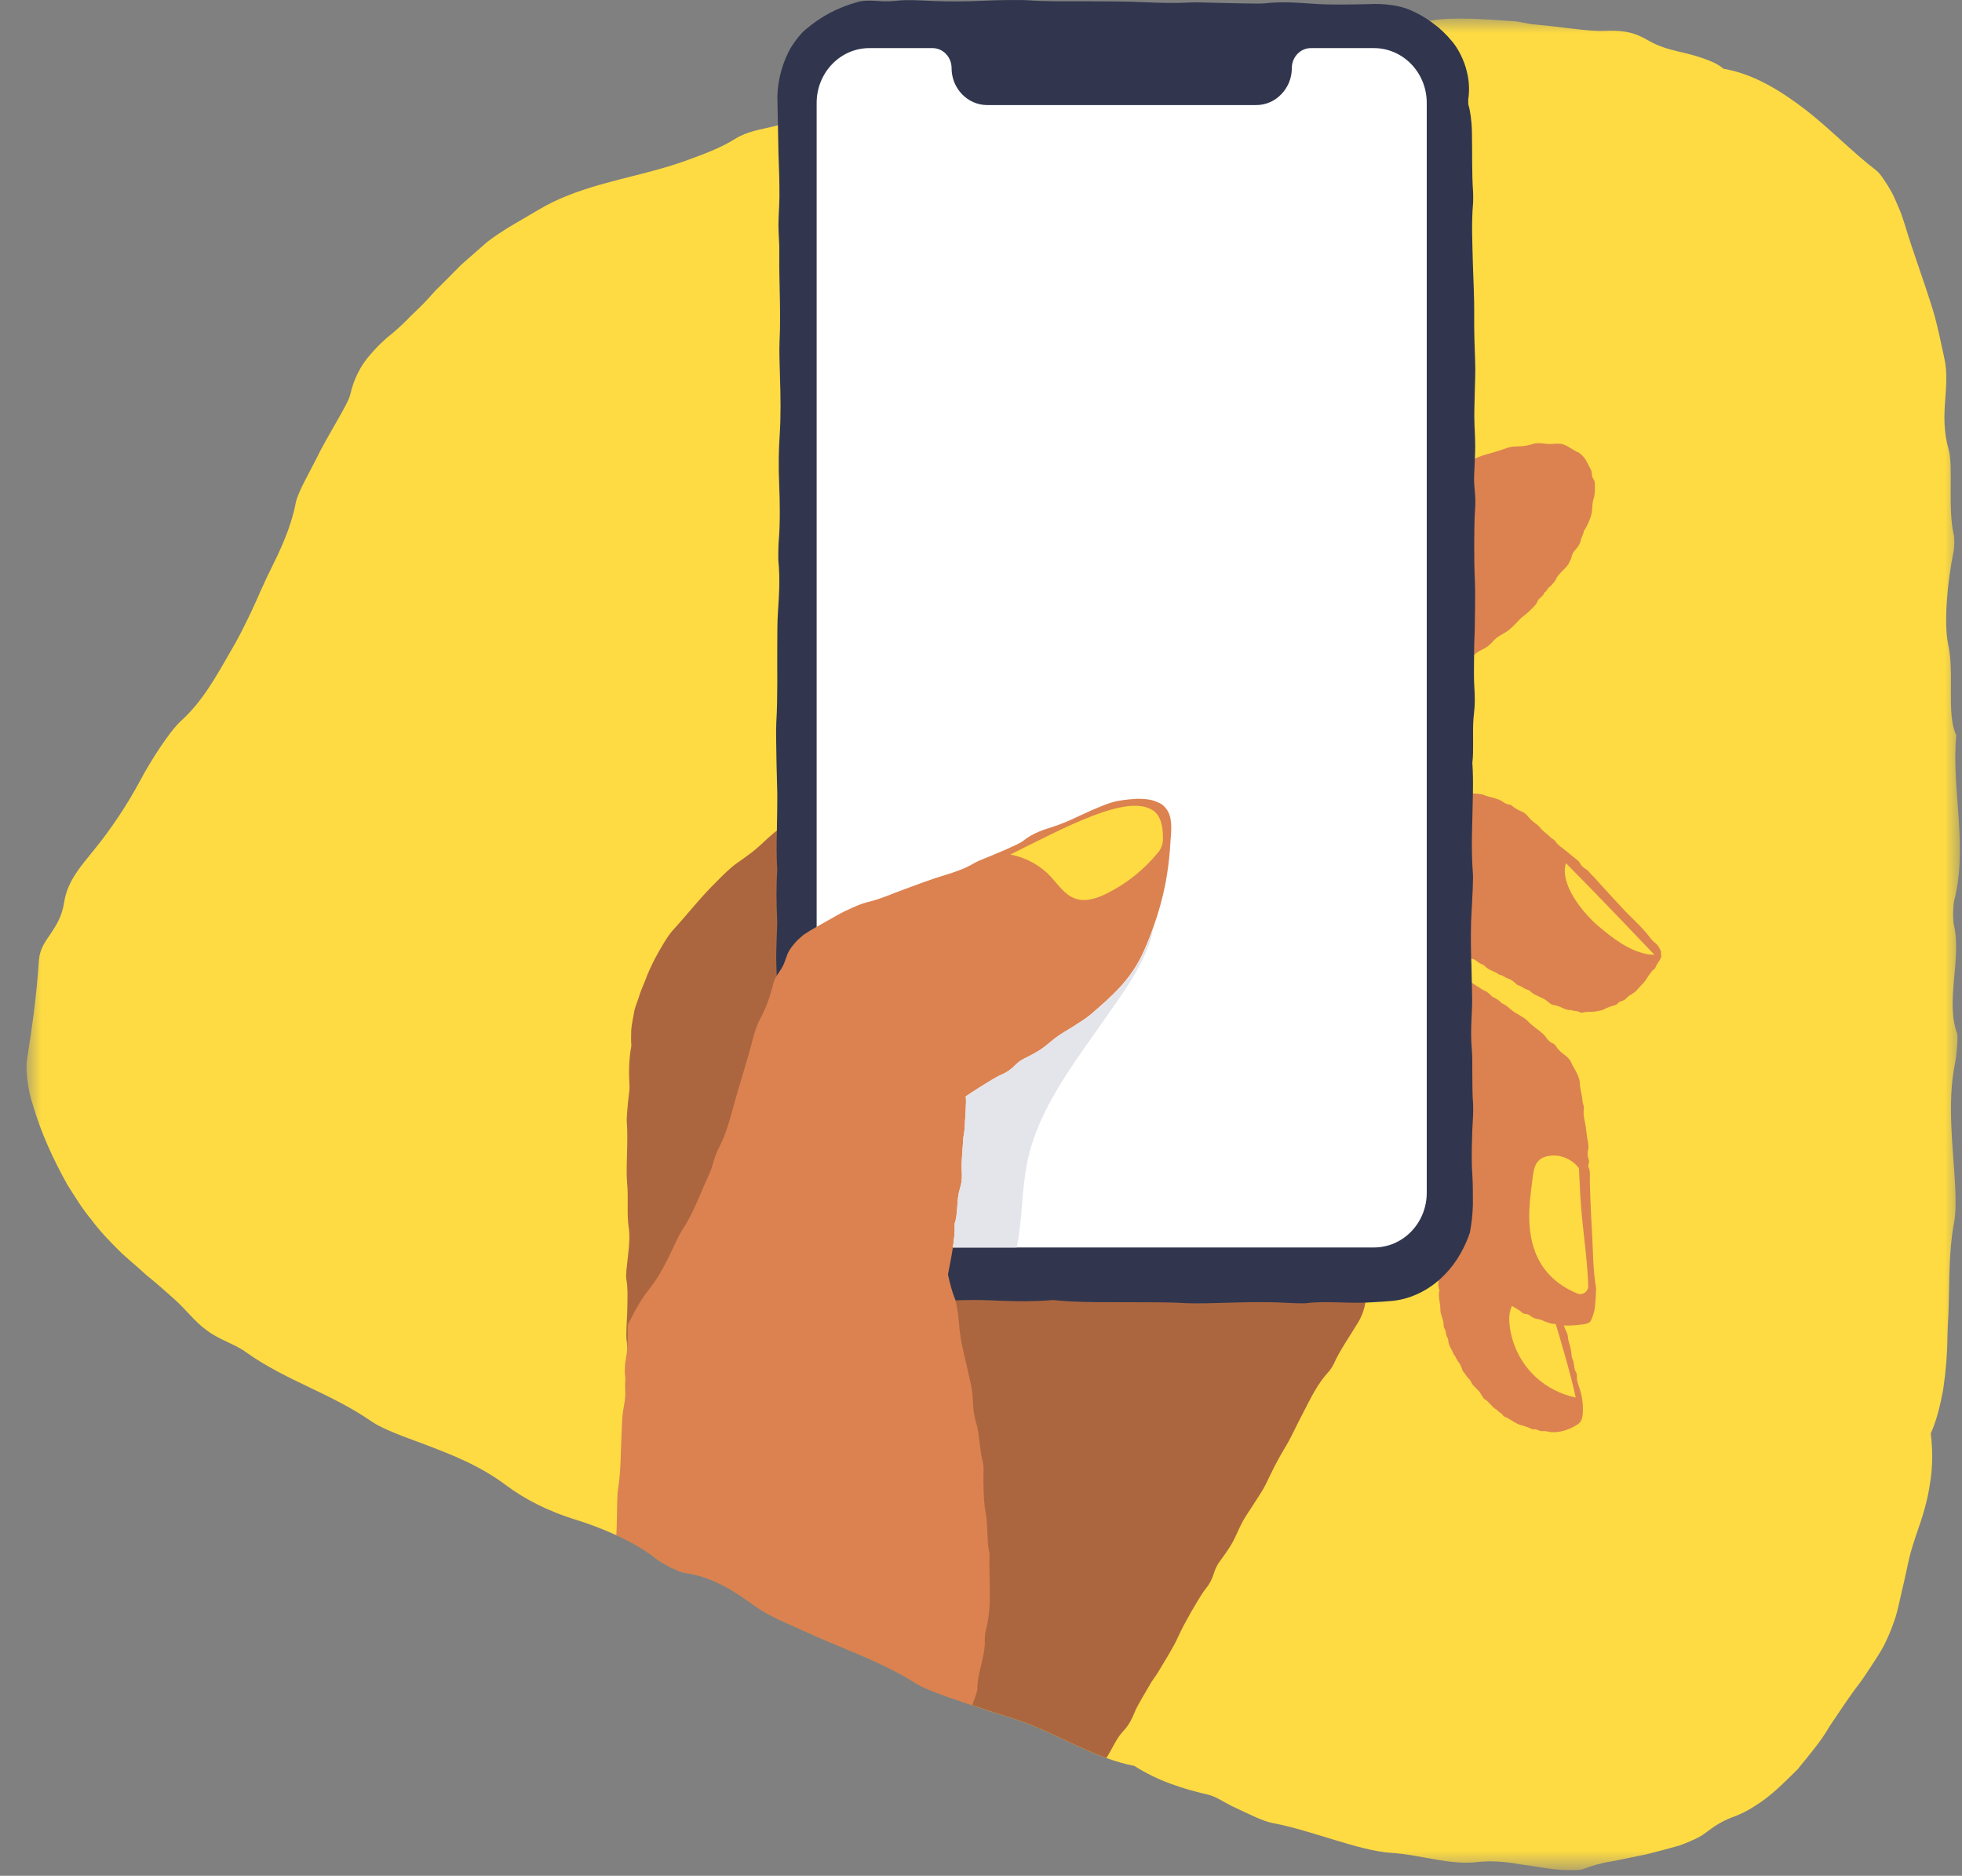
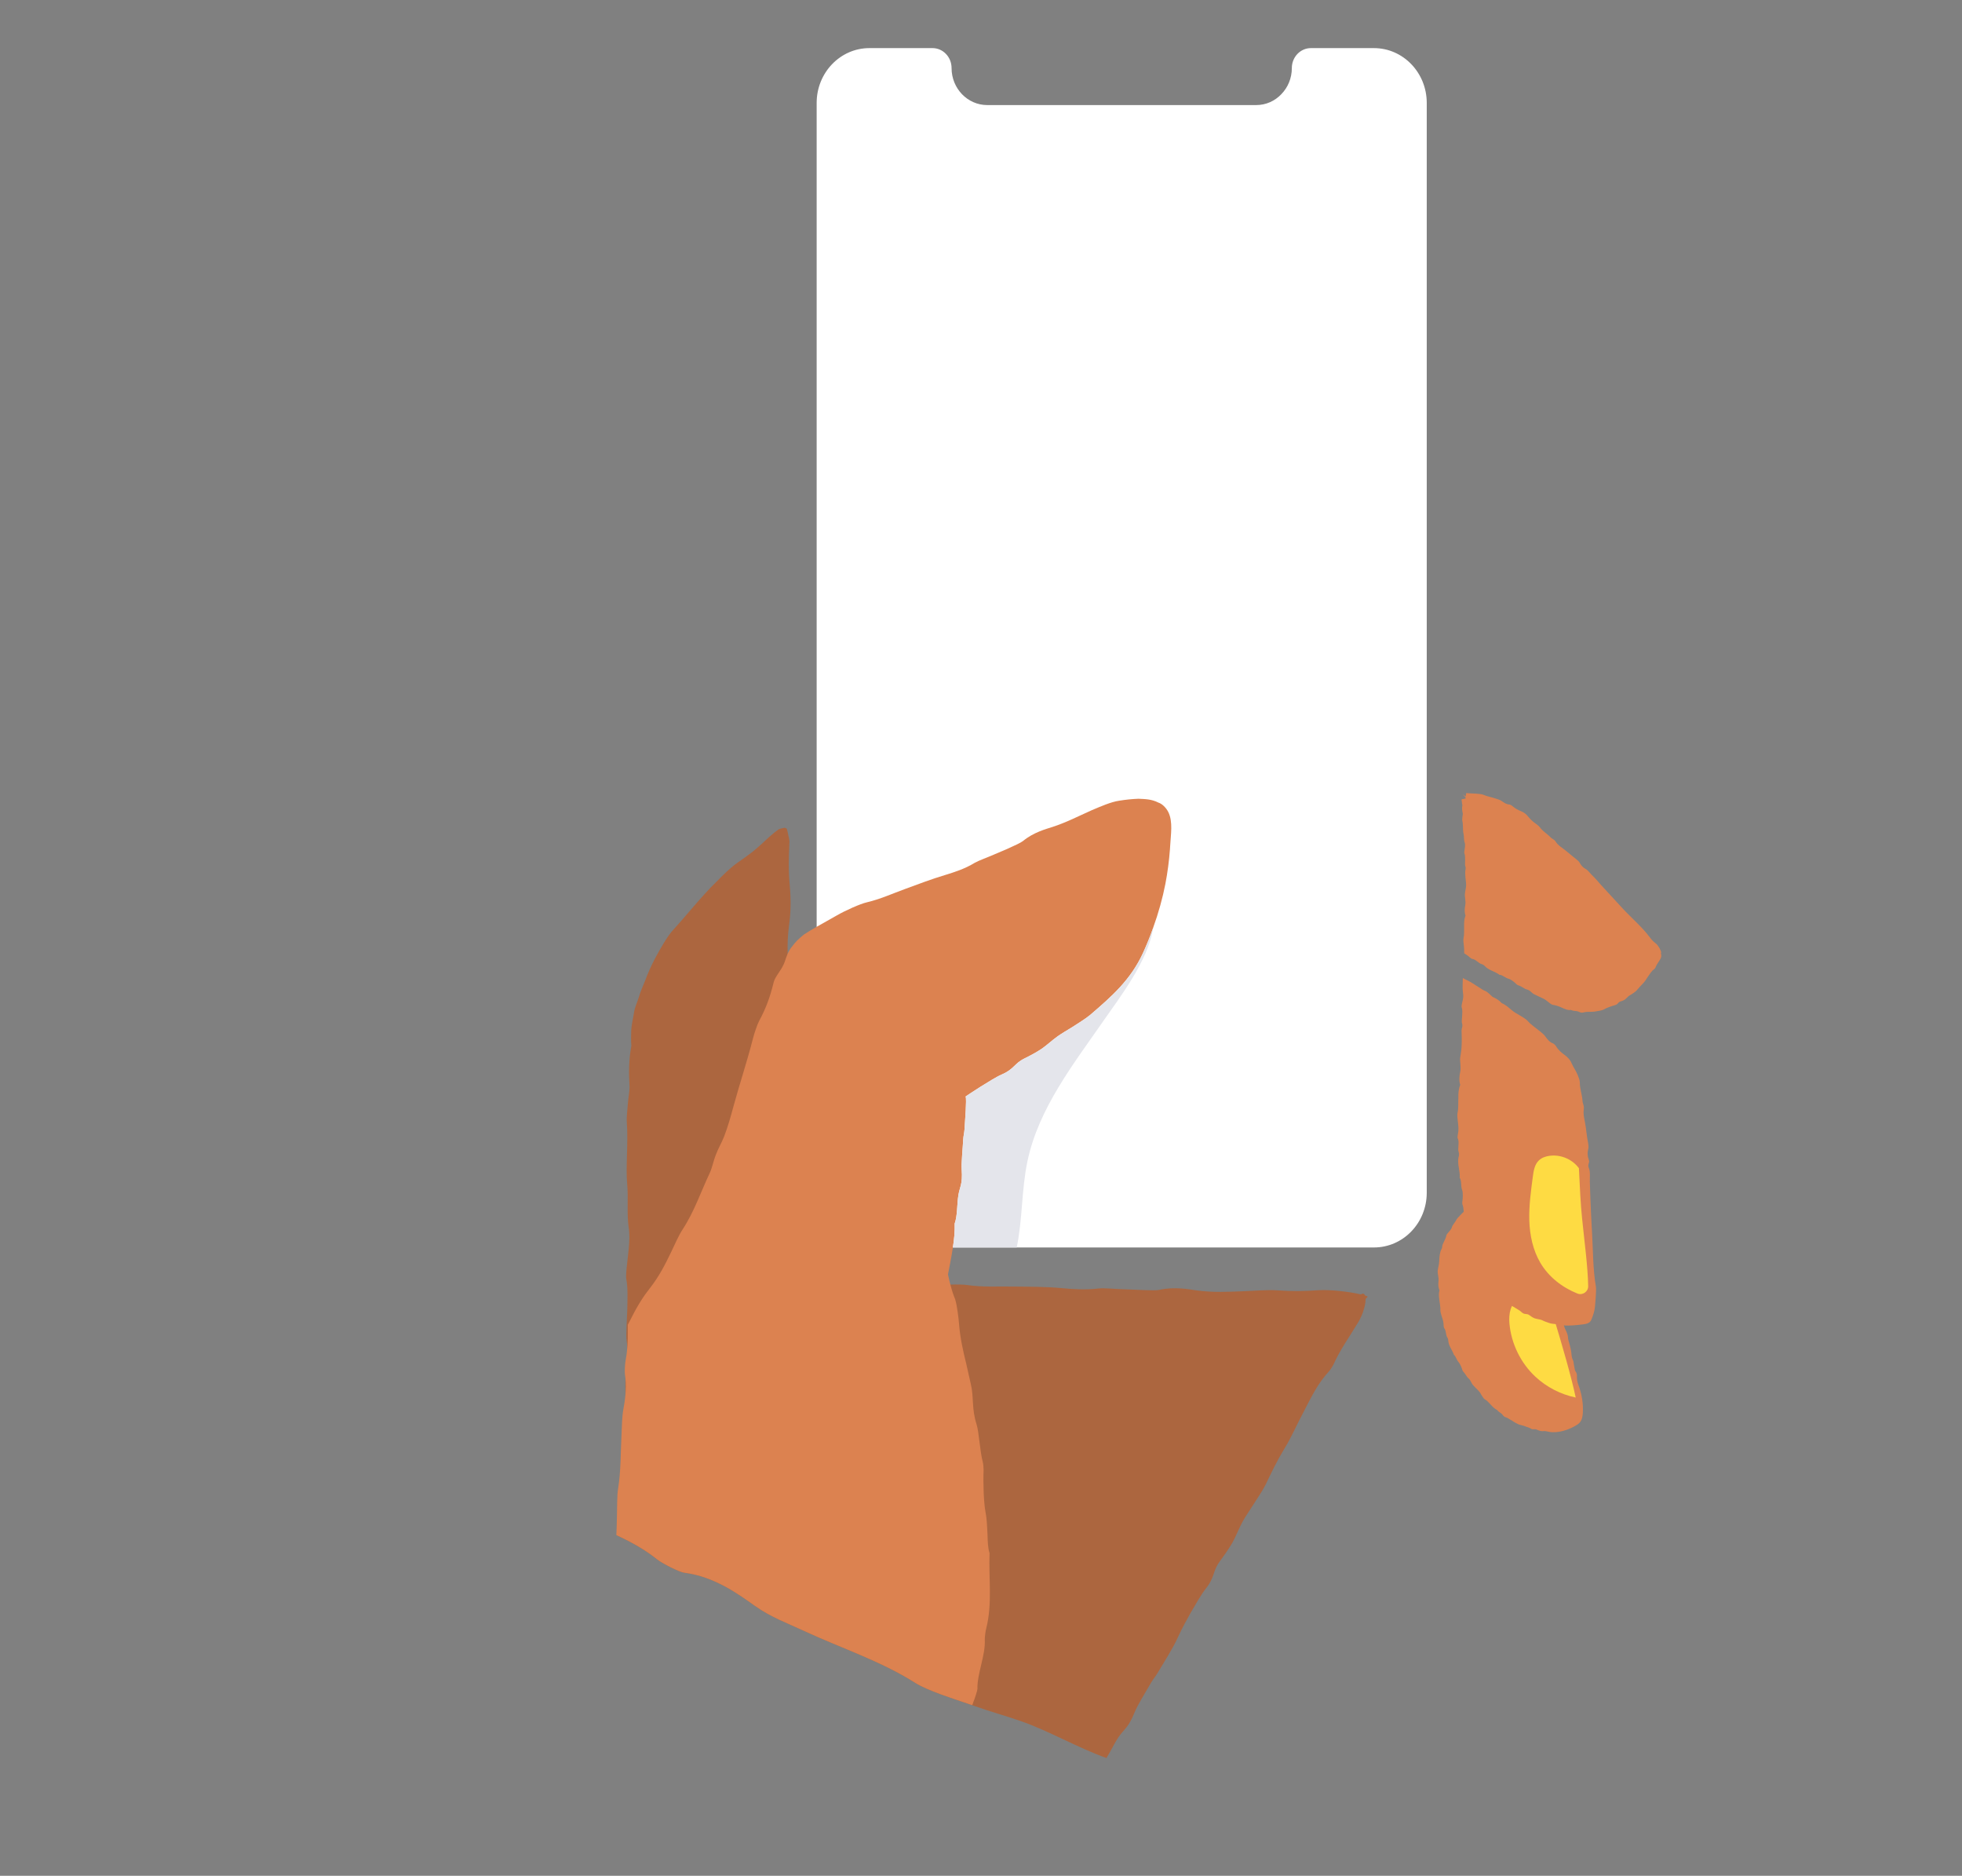
<svg xmlns="http://www.w3.org/2000/svg" xmlns:xlink="http://www.w3.org/1999/xlink" width="68px" height="65px" viewBox="0 0 68 65" version="1.1">
  <rect x="0" y="0" width="68" height="65" fill="#808080" stroke="none" />
  <title>F9DAA87D-7C94-4831-9F57-A5C7E1FFE345</title>
  <defs>
    <polygon id="path-1" points="0 0 67.011 0 67.011 64.16 0 64.16" />
  </defs>
  <g id="Google-Version" stroke="none" stroke-width="1" fill="none" fill-rule="evenodd">
    <g id="Google_LP_acedimcs" transform="translate(-260, -996)">
      <g id="Group-32" transform="translate(260.917, 996)">
        <g id="Group-3" transform="translate(0, 0.644)">
          <mask id="mask-2" fill="white">
            <use xlink:href="#path-1" />
          </mask>
          <g id="Clip-2" />
-           <path d="M66.84,36.212 C66.642,37.21 66.691,38.182 66.762,39.217 C66.818,40.032 66.923,41.109 66.814,41.688 C66.586,42.903 66.668,44.114 66.59,45.347 C66.586,45.448 66.582,45.549 66.579,45.646 C66.575,46.297 66.515,46.921 66.433,47.493 C66.328,48.065 66.201,48.584 65.999,49.029 C66.07,49.597 66.07,50.169 65.977,50.741 C65.898,51.317 65.727,51.892 65.517,52.479 C65.412,52.793 65.304,53.114 65.233,53.44 C65.158,53.765 65.098,54.094 65.016,54.411 C64.941,54.733 64.878,55.054 64.792,55.357 C64.691,55.66 64.587,55.944 64.459,56.206 C64.343,56.475 64.179,56.718 64.022,56.961 C63.861,57.2 63.712,57.443 63.54,57.675 C63.181,58.139 62.863,58.632 62.497,59.17 C62.19,59.712 61.779,60.176 61.387,60.665 C60.938,61.103 60.493,61.574 59.925,61.925 C59.649,62.108 59.38,62.239 59.073,62.347 C58.923,62.407 58.774,62.478 58.621,62.572 C58.467,62.661 58.314,62.781 58.139,62.908 C57.985,63.027 57.66,63.17 57.29,63.308 C56.913,63.413 56.49,63.528 56.139,63.615 C55.743,63.689 55.35,63.783 54.973,63.85 C54.599,63.91 54.247,64.007 53.941,64.13 C53.851,64.164 53.53,64.164 53.339,64.156 C52.827,64.149 52.292,64.018 51.78,63.962 C51.268,63.865 50.771,63.831 50.326,63.876 C49.366,64.007 48.319,63.625 47.295,63.562 C46.173,63.487 44.563,62.788 43.198,62.53 C42.865,62.474 42.335,62.198 41.916,62.007 C41.587,61.861 41.232,61.611 40.993,61.555 C40.047,61.338 39.191,61.057 38.398,60.549 C38.066,60.486 37.745,60.388 37.43,60.277 C36.41,59.91 35.464,59.346 34.444,58.99 C33.928,58.811 33.42,58.673 32.904,58.49 C32.863,58.475 32.822,58.46 32.777,58.445 C32.085,58.206 31.245,57.948 30.803,57.671 C29.607,56.912 28.243,56.471 26.961,55.877 C26.378,55.604 25.809,55.402 25.245,55.002 C24.662,54.587 23.843,53.989 22.797,53.855 C22.632,53.836 22.031,53.533 21.84,53.38 C21.459,53.07 20.973,52.797 20.487,52.573 C20.472,52.565 20.461,52.558 20.445,52.554 C19.952,52.33 19.466,52.15 19.1,52.038 C18.016,51.705 17.246,51.287 16.618,50.82 C15.706,50.139 14.768,49.773 13.721,49.377 C13.13,49.156 12.364,48.891 11.953,48.607 C10.551,47.638 8.996,47.198 7.632,46.229 C7.251,45.941 6.683,45.785 6.26,45.463 C5.83,45.16 5.52,44.719 5.113,44.364 C4.791,44.076 4.481,43.8 4.152,43.538 C3.849,43.25 3.513,42.992 3.199,42.682 C2.874,42.357 2.541,42.017 2.253,41.624 C1.939,41.254 1.685,40.828 1.416,40.406 C0.93,39.535 0.5,38.604 0.227,37.655 C0.063,37.199 -0.049,36.41 0.022,36.055 C0.216,34.818 0.35,33.842 0.433,32.616 C0.463,32.246 0.65,31.984 0.844,31.704 C1.035,31.416 1.233,31.113 1.308,30.612 C1.427,29.869 1.887,29.372 2.384,28.755 C2.908,28.108 3.49,27.256 3.954,26.381 C4.302,25.723 4.967,24.692 5.345,24.348 C6.118,23.649 6.585,22.774 7.068,21.94 C7.341,21.481 7.572,21.014 7.793,20.55 C7.901,20.318 8.006,20.087 8.107,19.851 C8.212,19.631 8.331,19.35 8.458,19.103 C8.761,18.487 9.161,17.687 9.337,16.76 C9.419,16.401 9.782,15.773 10.039,15.268 C10.409,14.484 11.142,13.377 11.221,13.033 C11.344,12.484 11.591,12.013 11.893,11.673 C12.189,11.321 12.473,11.067 12.678,10.91 C12.91,10.716 13.12,10.514 13.314,10.312 C13.516,10.118 13.718,9.927 13.904,9.725 L14.181,9.419 C14.278,9.325 14.375,9.228 14.472,9.131 C14.67,8.933 14.868,8.735 15.07,8.529 C15.358,8.279 15.665,8.006 15.964,7.744 C16.518,7.316 17.151,6.983 17.749,6.625 C18.398,6.236 19.116,5.977 19.84,5.768 C20.851,5.476 21.891,5.275 22.879,4.915 C23.434,4.712 24.05,4.489 24.552,4.174 C24.999,3.893 25.44,3.851 25.955,3.722 C25.985,3.714 26.015,3.707 26.045,3.696 C26.516,3.565 26.976,3.419 27.387,3.221 C27.424,3.21 27.462,3.191 27.499,3.173 C27.618,3.116 27.944,3.038 28.06,3.042 C29.241,3.064 30.213,2.664 31.401,2.335 C31.645,2.265 31.887,2.19 32.126,2.115 C32.736,1.924 33.349,1.734 34.022,1.633 C35.02,1.498 35.831,1.255 36.717,1.031 C37.176,0.911 37.819,0.915 38.376,0.874 C38.832,0.837 39.303,0.859 39.729,0.796 C40.257,0.713 40.738,0.523 41.255,0.474 C41.766,0.425 42.324,0.455 42.798,0.5 C43.647,0.578 43.867,0.033 44.88,0.216 C45.336,0.291 46.136,0.257 46.779,0.231 C47.396,0.201 47.982,0.182 48.629,0.077 C48.659,0.074 48.689,0.067 48.719,0.063 C49.478,-0.061 50.577,0.025 51.526,0.089 C51.791,0.107 52.035,0.19 52.3,0.208 C53.107,0.272 54.116,0.451 54.688,0.425 C55.899,0.366 56.056,0.769 56.681,0.975 C57.01,1.102 57.413,1.169 57.798,1.277 C58.183,1.397 58.561,1.517 58.822,1.741 C59.843,1.909 60.789,2.492 61.649,3.15 C62.519,3.823 63.252,4.604 64.13,5.277 C64.254,5.378 64.459,5.688 64.661,6.043 C64.751,6.226 64.837,6.425 64.915,6.612 C64.997,6.795 65.046,6.981 65.098,7.131 C65.409,8.163 65.764,9.086 66.078,10.11 C66.235,10.637 66.351,11.217 66.463,11.732 C66.706,12.79 66.261,13.661 66.62,14.932 C66.788,15.526 66.582,16.984 66.799,17.889 C66.826,18.004 66.822,18.322 66.792,18.461 C66.579,19.485 66.444,20.954 66.605,21.687 C66.829,22.714 66.534,24.12 66.885,24.83 C66.709,26.733 67.3,28.635 66.814,30.56 C66.769,30.74 66.762,31.241 66.803,31.412 C67.076,32.556 66.5,34.078 66.915,35.165 C66.953,35.262 66.9,35.917 66.84,36.212" id="Fill-1" fill="#FEDB43" mask="url(#mask-2)" />
        </g>
        <path d="M53.92,48.498 C53.897,48.343 53.858,48.191 53.806,48.041 C53.771,47.941 53.736,47.853 53.737,47.742 C53.738,47.696 53.751,47.599 53.683,47.514 C53.662,47.487 53.648,47.366 53.632,47.288 C53.621,47.237 53.619,47.169 53.602,47.138 C53.56,47.06 53.552,46.977 53.547,46.913 C53.539,46.807 53.512,46.708 53.487,46.604 C53.466,46.51 53.424,46.423 53.425,46.321 C53.425,46.271 53.383,46.162 53.352,46.101 C53.309,46.018 53.281,45.927 53.273,45.852 C53.267,45.814 53.268,45.788 53.259,45.748 C53.252,45.718 53.244,45.689 53.234,45.661 C53.218,45.639 53.225,45.594 53.181,45.603 C52.988,45.591 53.012,45.528 52.939,45.53 C52.837,45.535 52.751,45.519 52.667,45.458 C52.643,45.441 52.582,45.422 52.544,45.416 C52.385,45.386 52.222,45.319 52.071,45.268 C51.998,45.244 51.928,45.222 51.863,45.181 C51.822,45.156 51.79,45.119 51.75,45.095 C51.711,45.07 51.657,45.062 51.622,45.037 C51.502,44.948 51.359,44.899 51.259,44.776 C51.229,44.743 51.167,44.701 51.12,44.667 C51.034,44.609 50.964,44.546 50.915,44.453 C50.879,44.39 50.839,44.321 50.757,44.255 C50.703,44.21 50.629,44.112 50.604,44.023 C50.599,44.001 50.571,43.946 50.559,43.937 C50.478,43.878 50.456,43.785 50.447,43.719 C50.436,43.656 50.407,43.61 50.385,43.556 C50.344,43.436 50.277,43.322 50.274,43.192 C50.273,43.141 50.229,43.065 50.215,42.997 C50.205,42.962 50.184,42.893 50.173,42.857 C50.137,42.733 50.155,42.6 50.111,42.473 C50.118,42.429 50.117,42.386 50.111,42.344 C50.102,42.273 50.086,42.183 50.069,42.112 C50.062,42.075 50.062,41.994 50.055,41.93 C50.051,41.893 50.045,41.835 50.041,41.795 C50.04,41.782 50.039,41.772 50.037,41.763 C50.028,41.77 50.022,41.776 50.016,41.782 C50.008,41.789 50,41.797 49.977,41.82 C49.807,42.006 49.568,42.218 49.55,42.285 C49.506,42.372 49.427,42.441 49.402,42.531 C49.378,42.614 49.295,42.683 49.238,42.76 C49.228,42.774 49.212,42.8 49.211,42.809 C49.206,42.871 49.169,42.936 49.139,43.004 C49.111,43.065 49.068,43.148 49.068,43.186 C49.07,43.268 49.025,43.304 49.009,43.363 C48.976,43.481 48.967,43.593 48.964,43.709 C48.96,43.829 48.922,43.926 48.912,44.036 C48.902,44.147 48.956,44.269 48.94,44.392 C48.926,44.507 48.93,44.613 48.974,44.714 C48.945,44.803 48.95,44.914 48.967,45.035 C48.968,45.045 48.969,45.052 48.971,45.062 C48.985,45.177 49.009,45.289 49.005,45.408 C49.002,45.465 49.036,45.563 49.058,45.638 C49.089,45.732 49.117,45.821 49.116,45.919 C49.115,45.949 49.127,46.01 49.133,46.018 C49.211,46.104 49.182,46.264 49.252,46.358 C49.262,46.371 49.276,46.417 49.276,46.435 C49.281,46.63 49.416,46.775 49.473,46.948 C49.539,46.992 49.565,47.129 49.637,47.202 C49.686,47.255 49.739,47.385 49.769,47.481 C49.772,47.495 49.787,47.521 49.796,47.529 C49.861,47.591 49.922,47.716 49.967,47.753 C50.066,47.831 50.068,47.927 50.138,47.998 C50.174,48.032 50.206,48.075 50.243,48.11 C50.316,48.177 50.379,48.243 50.423,48.332 C50.452,48.382 50.509,48.469 50.534,48.483 C50.707,48.577 50.798,48.784 50.976,48.862 C51.007,48.919 51.09,48.952 51.137,48.999 C51.181,49.042 51.178,49.085 51.288,49.118 C51.34,49.133 51.415,49.195 51.485,49.227 C51.507,49.238 51.524,49.257 51.547,49.269 C51.626,49.311 51.714,49.368 51.789,49.38 C51.855,49.393 51.91,49.412 51.968,49.435 C52.026,49.456 52.101,49.477 52.138,49.503 C52.224,49.558 52.263,49.505 52.338,49.537 C52.38,49.556 52.431,49.578 52.48,49.588 C52.529,49.599 52.58,49.588 52.632,49.59 C52.674,49.593 52.718,49.607 52.762,49.615 C53.077,49.673 53.437,49.555 53.707,49.394 C53.752,49.367 53.797,49.337 53.832,49.298 C53.916,49.205 53.936,49.072 53.942,48.947 C53.95,48.795 53.942,48.645 53.92,48.498" id="Fill-4" fill="#DC8250" />
        <path d="M53.695,48.428 C53.176,48.319 52.686,48.069 52.297,47.706 C51.785,47.228 51.46,46.559 51.397,45.86 C51.367,45.535 51.434,45.146 51.729,45.015 C51.901,44.936 52.107,44.977 52.271,45.067 C52.436,45.161 52.563,45.303 52.69,45.437 C52.776,45.531 52.862,45.621 52.951,45.71 C53.21,46.563 53.546,47.714 53.695,48.428" id="Fill-6" fill="#FEDB43" />
-         <path d="M54.349,16.686 C54.328,16.618 54.28,16.569 54.264,16.502 C54.251,16.437 54.259,16.351 54.221,16.27 C54.211,16.247 54.193,16.23 54.185,16.207 C54.145,16.125 54.097,16.034 54.057,15.965 C54.002,15.848 53.904,15.765 53.81,15.687 C53.648,15.625 53.536,15.529 53.402,15.46 C53.208,15.374 53.208,15.371 53.014,15.375 C52.789,15.391 52.776,15.395 52.565,15.367 C52.435,15.354 52.321,15.342 52.184,15.393 C52.125,15.416 52.017,15.435 51.938,15.449 C51.838,15.469 51.728,15.461 51.622,15.47 C51.538,15.475 51.459,15.478 51.366,15.506 C51.224,15.552 51.082,15.605 50.939,15.648 C50.803,15.687 50.6,15.746 50.488,15.778 C50.419,15.803 50.411,15.806 50.402,15.809 C50.096,15.919 50.102,15.947 49.971,16.107 C49.962,16.118 49.963,16.132 49.972,16.136 C49.972,16.137 49.968,16.138 49.968,16.138 L49.968,16.162 C49.933,16.134 49.895,16.128 49.877,16.163 C49.871,16.175 49.869,16.211 49.87,16.235 C49.873,16.316 49.889,16.407 49.879,16.475 C49.864,16.579 49.875,16.652 49.889,16.746 C49.899,16.811 49.882,16.899 49.88,16.978 C49.876,17.099 49.873,17.209 49.87,17.324 C49.927,17.469 49.883,17.627 49.857,17.73 C49.814,17.902 49.833,18.035 49.86,18.185 C49.865,18.216 49.868,18.254 49.876,18.278 C49.899,18.343 49.888,18.395 49.879,18.468 C49.864,18.581 49.825,18.707 49.85,18.816 C49.878,18.938 49.85,19.082 49.887,19.192 C49.892,19.206 49.883,19.253 49.879,19.283 C49.861,19.402 49.831,19.519 49.829,19.639 C49.826,19.784 49.809,19.936 49.845,20.087 C49.862,20.162 49.853,20.286 49.847,20.384 C49.822,20.753 49.822,20.752 49.867,21.059 C49.872,21.091 49.868,21.131 49.87,21.166 C49.875,21.26 49.852,21.368 49.891,21.446 C49.853,21.527 49.925,21.66 49.87,21.733 C49.87,21.834 49.855,21.954 49.872,22.031 C49.907,22.183 49.884,22.29 49.857,22.416 C49.842,22.488 49.825,22.713 49.831,22.851 C49.789,23.069 49.976,22.845 50.059,22.789 C50.154,22.712 50.234,22.647 50.271,22.617 C50.318,22.58 50.372,22.548 50.437,22.518 C50.562,22.462 50.695,22.377 50.801,22.251 C50.84,22.204 50.907,22.14 50.962,22.097 C51.038,22.037 51.126,21.991 51.209,21.944 C51.296,21.895 51.377,21.837 51.458,21.764 C51.608,21.634 51.723,21.473 51.877,21.356 C52.007,21.26 52.12,21.151 52.232,21.035 C52.291,20.975 52.338,20.921 52.361,20.856 C52.38,20.8 52.428,20.74 52.5,20.688 C52.522,20.673 52.548,20.628 52.572,20.608 C52.611,20.575 52.585,20.532 52.653,20.502 C52.67,20.494 52.712,20.414 52.748,20.374 C52.78,20.338 52.825,20.316 52.856,20.277 C52.909,20.215 52.979,20.14 53.005,20.082 C53.075,19.925 53.182,19.842 53.282,19.736 C53.331,19.688 53.385,19.631 53.427,19.57 C53.464,19.517 53.489,19.453 53.517,19.394 C53.532,19.366 53.543,19.335 53.548,19.307 C53.571,19.196 53.625,19.112 53.702,19.029 C53.777,18.945 53.847,18.851 53.869,18.721 C53.89,18.62 53.97,18.506 53.974,18.405 C54.019,18.338 54.063,18.271 54.096,18.199 C54.179,18.027 54.256,17.833 54.266,17.639 C54.271,17.515 54.283,17.383 54.312,17.292 C54.371,17.131 54.356,16.964 54.359,16.799 C54.358,16.761 54.357,16.712 54.349,16.686" id="Fill-8" fill="#DC8250" />
        <path d="M56.645,33.034 C56.653,33.019 56.658,33.009 56.656,33.005 C56.653,32.933 56.553,32.756 56.473,32.695 C56.389,32.63 56.328,32.569 56.264,32.482 C56.001,32.127 55.619,31.803 55.316,31.474 C55.078,31.217 54.841,30.959 54.604,30.701 C54.49,30.578 54.382,30.44 54.259,30.326 C54.206,30.276 54.119,30.157 54.06,30.125 C53.954,30.069 53.885,29.998 53.828,29.889 C53.812,29.858 53.758,29.806 53.72,29.779 C53.571,29.665 53.418,29.525 53.267,29.413 C53.195,29.36 53.127,29.312 53.064,29.247 C53.025,29.207 53,29.155 52.961,29.117 C52.921,29.079 52.862,29.057 52.828,29.02 C52.709,28.892 52.555,28.813 52.449,28.663 C52.417,28.619 52.346,28.569 52.292,28.529 C52.194,28.459 52.12,28.386 52.039,28.289 C51.987,28.218 51.91,28.156 51.795,28.108 C51.715,28.077 51.587,28.012 51.507,27.936 C51.487,27.917 51.423,27.879 51.404,27.879 C51.285,27.875 51.198,27.805 51.132,27.76 C51.069,27.715 51.004,27.7 50.937,27.677 C50.79,27.625 50.635,27.604 50.491,27.54 C50.435,27.515 50.329,27.511 50.246,27.502 C50.192,27.5 50.091,27.495 50.036,27.492 C49.979,27.488 49.947,27.486 49.899,27.482 C49.895,27.522 49.891,27.545 49.888,27.563 L49.883,27.594 C49.88,27.603 49.828,27.558 49.802,27.543 C49.802,27.543 49.778,27.526 49.768,27.519 C49.768,27.519 49.874,27.619 49.878,27.629 C49.879,27.635 49.878,27.643 49.878,27.649 L49.878,27.67 C49.863,27.674 49.848,27.677 49.834,27.68 C49.799,27.687 49.77,27.693 49.742,27.698 C49.736,27.721 49.747,27.757 49.748,27.785 C49.754,27.858 49.758,27.857 49.768,27.897 C49.747,27.995 49.758,28.09 49.78,28.191 C49.785,28.216 49.772,28.262 49.769,28.299 C49.766,28.347 49.757,28.41 49.765,28.444 C49.8,28.588 49.775,28.77 49.805,28.883 C49.832,28.988 49.81,29.101 49.847,29.197 C49.881,29.287 49.845,29.404 49.834,29.507 C49.832,29.527 49.831,29.559 49.835,29.568 C49.865,29.631 49.861,29.714 49.862,29.796 C49.863,29.87 49.852,29.972 49.867,30.011 C49.901,30.096 49.865,30.151 49.865,30.217 C49.865,30.352 49.88,30.474 49.894,30.602 C49.908,30.736 49.868,30.846 49.855,30.966 C49.844,31.085 49.893,31.229 49.867,31.367 C49.842,31.496 49.836,31.614 49.875,31.732 C49.833,31.829 49.823,31.954 49.827,32.091 C49.827,32.102 49.827,32.111 49.827,32.123 C49.823,32.252 49.836,32.381 49.806,32.512 C49.792,32.574 49.809,32.689 49.819,32.775 C49.822,32.811 49.825,32.845 49.827,32.871 C49.829,32.94 49.829,32.987 49.83,33.034 C49.895,33.075 49.987,33.136 50.007,33.161 C50.03,33.184 50.086,33.226 50.098,33.227 C50.229,33.235 50.327,33.387 50.452,33.415 C50.471,33.419 50.517,33.447 50.53,33.463 C50.672,33.625 50.891,33.656 51.054,33.78 C51.145,33.775 51.253,33.887 51.364,33.914 C51.443,33.934 51.569,34.03 51.648,34.111 C51.659,34.122 51.688,34.14 51.701,34.143 C51.8,34.165 51.919,34.269 51.984,34.282 C52.125,34.311 52.165,34.417 52.268,34.46 C52.319,34.481 52.372,34.511 52.424,34.535 C52.524,34.581 52.624,34.619 52.709,34.694 C52.759,34.737 52.855,34.812 52.887,34.817 C53,34.835 53.108,34.867 53.211,34.917 C53.315,34.965 53.42,35.015 53.534,34.997 C53.596,35.038 53.7,35.026 53.773,35.048 C53.842,35.071 53.865,35.113 53.995,35.076 C54.056,35.058 54.168,35.065 54.258,35.061 C54.286,35.055 54.315,35.061 54.344,35.055 C54.447,35.036 54.57,35.024 54.649,34.99 C54.717,34.95 54.78,34.924 54.847,34.899 C54.914,34.871 55.001,34.847 55.049,34.832 C55.163,34.809 55.153,34.73 55.245,34.703 C55.296,34.689 55.357,34.669 55.402,34.634 C55.449,34.601 55.483,34.553 55.529,34.517 C55.566,34.487 55.617,34.468 55.656,34.438 C55.706,34.402 55.767,34.365 55.801,34.326 C55.87,34.252 55.926,34.178 56.004,34.101 C56.081,34.031 56.129,33.947 56.183,33.866 C56.263,33.758 56.311,33.654 56.419,33.58 C56.43,33.573 56.452,33.544 56.457,33.531 C56.494,33.421 56.581,33.325 56.636,33.217 C56.669,33.155 56.666,33.083 56.645,33.034" id="Fill-10" fill="#DC8250" />
-         <path d="M56.425,33.087 C56.328,33.087 56.23,33.076 56.137,33.057 C55.505,32.924 54.974,32.507 54.477,32.089 C53.984,31.672 53.124,30.658 53.356,29.911 C54.56,31.125 56.047,32.693 56.425,33.087" id="Fill-12" fill="#FEDB43" />
-         <path d="M54.394,44.584 C54.291,43.988 54.297,43.345 54.262,42.741 C54.239,42.346 54.219,41.95 54.204,41.554 C54.196,41.352 54.189,41.149 54.184,40.946 C54.18,40.814 54.206,40.592 54.15,40.474 C54.093,40.357 54.185,40.293 54.154,40.208 C54.102,40.066 54.096,39.942 54.133,39.795 C54.143,39.753 54.135,39.66 54.124,39.603 C54.074,39.373 54.062,39.117 54.015,38.888 C53.994,38.778 53.971,38.677 53.967,38.565 C53.963,38.495 53.983,38.427 53.977,38.359 C53.971,38.29 53.933,38.221 53.931,38.158 C53.921,37.939 53.836,37.74 53.837,37.509 C53.838,37.442 53.799,37.336 53.765,37.255 C53.705,37.108 53.614,36.984 53.551,36.843 C53.511,36.736 53.43,36.648 53.307,36.553 C53.22,36.493 53.084,36.381 53.017,36.259 C53.001,36.23 52.936,36.166 52.914,36.159 C52.776,36.11 52.701,35.996 52.643,35.917 C52.589,35.84 52.522,35.795 52.457,35.738 C52.312,35.618 52.149,35.515 52.024,35.372 C51.976,35.315 51.863,35.253 51.778,35.198 C51.728,35.168 51.643,35.119 51.592,35.089 C51.433,34.987 51.31,34.833 51.129,34.761 C51.047,34.664 50.943,34.603 50.825,34.55 C50.796,34.537 50.759,34.489 50.722,34.459 C50.675,34.42 50.619,34.365 50.578,34.348 C50.486,34.311 50.418,34.266 50.314,34.197 C50.169,34.103 50.028,34.01 49.928,33.966 C49.88,33.945 49.832,33.919 49.783,33.89 C49.78,34.065 49.763,34.234 49.786,34.391 C49.795,34.438 49.797,34.489 49.796,34.527 C49.796,34.559 49.791,34.592 49.786,34.624 C49.774,34.681 49.755,34.771 49.744,34.822 C49.741,34.846 49.737,34.887 49.741,34.898 C49.773,34.979 49.765,35.082 49.76,35.184 C49.756,35.275 49.736,35.403 49.753,35.452 C49.79,35.56 49.742,35.625 49.738,35.708 C49.73,35.876 49.743,36.029 49.754,36.189 C49.765,36.356 49.711,36.492 49.692,36.641 C49.673,36.789 49.728,36.97 49.692,37.141 C49.658,37.3 49.647,37.449 49.693,37.596 C49.639,37.716 49.624,37.872 49.627,38.043 C49.627,38.057 49.627,38.068 49.627,38.082 C49.619,38.244 49.636,38.405 49.598,38.568 C49.581,38.646 49.602,38.789 49.614,38.897 C49.63,39.035 49.643,39.165 49.612,39.298 C49.603,39.338 49.595,39.425 49.603,39.438 C49.68,39.581 49.588,39.787 49.643,39.938 C49.651,39.961 49.653,40.027 49.646,40.052 C49.57,40.312 49.693,40.562 49.676,40.817 C49.744,40.908 49.707,41.098 49.757,41.232 C49.793,41.327 49.784,41.524 49.763,41.664 C49.76,41.683 49.763,41.726 49.77,41.741 C49.822,41.858 49.802,42.054 49.841,42.129 C49.921,42.291 49.848,42.412 49.885,42.548 C49.905,42.614 49.913,42.689 49.937,42.759 C49.982,42.893 50.008,43.02 50.012,43.161 C50.017,43.243 50.031,43.395 50.059,43.427 C50.232,43.653 50.241,43.974 50.446,44.168 C50.463,44.259 50.556,44.346 50.606,44.425 C50.652,44.5 50.62,44.568 50.762,44.654 C50.826,44.698 50.914,44.805 50.995,44.879 C51.022,44.903 51.037,44.937 51.065,44.96 C51.161,45.046 51.27,45.15 51.368,45.194 C51.454,45.236 51.528,45.275 51.602,45.323 C51.678,45.37 51.774,45.422 51.818,45.47 C51.923,45.568 51.994,45.504 52.088,45.573 C52.141,45.611 52.204,45.658 52.27,45.682 C52.337,45.706 52.408,45.711 52.478,45.73 C52.536,45.745 52.591,45.782 52.651,45.801 C52.723,45.824 52.804,45.861 52.869,45.868 C52.995,45.883 53.107,45.893 53.243,45.92 C53.371,45.946 53.494,45.931 53.618,45.926 C53.704,45.922 53.783,45.911 53.863,45.902 C53.904,45.897 53.929,45.894 53.989,45.887 C54.037,45.882 54.1,45.864 54.154,45.833 C54.175,45.823 54.217,45.777 54.226,45.756 C54.297,45.59 54.349,45.432 54.363,45.276 C54.37,45.186 54.416,44.711 54.394,44.584" id="Fill-14" fill="#DC8250" />
+         <path d="M54.394,44.584 C54.291,43.988 54.297,43.345 54.262,42.741 C54.239,42.346 54.219,41.95 54.204,41.554 C54.196,41.352 54.189,41.149 54.184,40.946 C54.18,40.814 54.206,40.592 54.15,40.474 C54.093,40.357 54.185,40.293 54.154,40.208 C54.102,40.066 54.096,39.942 54.133,39.795 C54.143,39.753 54.135,39.66 54.124,39.603 C54.074,39.373 54.062,39.117 54.015,38.888 C53.994,38.778 53.971,38.677 53.967,38.565 C53.963,38.495 53.983,38.427 53.977,38.359 C53.971,38.29 53.933,38.221 53.931,38.158 C53.921,37.939 53.836,37.74 53.837,37.509 C53.838,37.442 53.799,37.336 53.765,37.255 C53.705,37.108 53.614,36.984 53.551,36.843 C53.511,36.736 53.43,36.648 53.307,36.553 C53.22,36.493 53.084,36.381 53.017,36.259 C53.001,36.23 52.936,36.166 52.914,36.159 C52.776,36.11 52.701,35.996 52.643,35.917 C52.589,35.84 52.522,35.795 52.457,35.738 C52.312,35.618 52.149,35.515 52.024,35.372 C51.976,35.315 51.863,35.253 51.778,35.198 C51.728,35.168 51.643,35.119 51.592,35.089 C51.433,34.987 51.31,34.833 51.129,34.761 C51.047,34.664 50.943,34.603 50.825,34.55 C50.796,34.537 50.759,34.489 50.722,34.459 C50.675,34.42 50.619,34.365 50.578,34.348 C50.486,34.311 50.418,34.266 50.314,34.197 C50.169,34.103 50.028,34.01 49.928,33.966 C49.88,33.945 49.832,33.919 49.783,33.89 C49.78,34.065 49.763,34.234 49.786,34.391 C49.795,34.438 49.797,34.489 49.796,34.527 C49.796,34.559 49.791,34.592 49.786,34.624 C49.774,34.681 49.755,34.771 49.744,34.822 C49.741,34.846 49.737,34.887 49.741,34.898 C49.773,34.979 49.765,35.082 49.76,35.184 C49.756,35.275 49.736,35.403 49.753,35.452 C49.79,35.56 49.742,35.625 49.738,35.708 C49.765,36.356 49.711,36.492 49.692,36.641 C49.673,36.789 49.728,36.97 49.692,37.141 C49.658,37.3 49.647,37.449 49.693,37.596 C49.639,37.716 49.624,37.872 49.627,38.043 C49.627,38.057 49.627,38.068 49.627,38.082 C49.619,38.244 49.636,38.405 49.598,38.568 C49.581,38.646 49.602,38.789 49.614,38.897 C49.63,39.035 49.643,39.165 49.612,39.298 C49.603,39.338 49.595,39.425 49.603,39.438 C49.68,39.581 49.588,39.787 49.643,39.938 C49.651,39.961 49.653,40.027 49.646,40.052 C49.57,40.312 49.693,40.562 49.676,40.817 C49.744,40.908 49.707,41.098 49.757,41.232 C49.793,41.327 49.784,41.524 49.763,41.664 C49.76,41.683 49.763,41.726 49.77,41.741 C49.822,41.858 49.802,42.054 49.841,42.129 C49.921,42.291 49.848,42.412 49.885,42.548 C49.905,42.614 49.913,42.689 49.937,42.759 C49.982,42.893 50.008,43.02 50.012,43.161 C50.017,43.243 50.031,43.395 50.059,43.427 C50.232,43.653 50.241,43.974 50.446,44.168 C50.463,44.259 50.556,44.346 50.606,44.425 C50.652,44.5 50.62,44.568 50.762,44.654 C50.826,44.698 50.914,44.805 50.995,44.879 C51.022,44.903 51.037,44.937 51.065,44.96 C51.161,45.046 51.27,45.15 51.368,45.194 C51.454,45.236 51.528,45.275 51.602,45.323 C51.678,45.37 51.774,45.422 51.818,45.47 C51.923,45.568 51.994,45.504 52.088,45.573 C52.141,45.611 52.204,45.658 52.27,45.682 C52.337,45.706 52.408,45.711 52.478,45.73 C52.536,45.745 52.591,45.782 52.651,45.801 C52.723,45.824 52.804,45.861 52.869,45.868 C52.995,45.883 53.107,45.893 53.243,45.92 C53.371,45.946 53.494,45.931 53.618,45.926 C53.704,45.922 53.783,45.911 53.863,45.902 C53.904,45.897 53.929,45.894 53.989,45.887 C54.037,45.882 54.1,45.864 54.154,45.833 C54.175,45.823 54.217,45.777 54.226,45.756 C54.297,45.59 54.349,45.432 54.363,45.276 C54.37,45.186 54.416,44.711 54.394,44.584" id="Fill-14" fill="#DC8250" />
        <path d="M54.127,44.567 C54.131,44.76 53.932,44.897 53.753,44.824 C53.221,44.61 52.755,44.246 52.468,43.757 C52.21,43.317 52.102,42.8 52.086,42.288 C52.072,41.777 52.143,41.268 52.21,40.763 C52.236,40.569 52.27,40.356 52.412,40.218 C52.509,40.12 52.644,40.072 52.778,40.053 C53.025,40.016 53.276,40.072 53.488,40.195 C53.619,40.274 53.72,40.367 53.806,40.48 C53.836,41.133 53.866,41.754 53.915,42.214 C53.993,42.995 54.115,43.88 54.127,44.567" id="Fill-16" fill="#FEDB43" />
        <path d="M46.48,44.918 C46.476,44.922 46.476,44.926 46.473,44.929 C46.484,44.944 46.473,44.963 46.439,44.978 C46.431,44.993 46.42,45.008 46.413,45.023 C46.413,45.056 46.409,45.098 46.405,45.139 C46.379,45.326 46.301,45.569 46.17,45.797 C45.882,46.282 45.523,46.78 45.31,47.262 C45.284,47.321 45.194,47.464 45.153,47.509 C44.749,47.942 44.525,48.424 44.237,48.978 C44.02,49.381 43.852,49.789 43.598,50.2 C43.333,50.637 43.149,51.026 42.948,51.445 C42.843,51.658 42.656,51.923 42.507,52.162 C42.383,52.36 42.245,52.551 42.14,52.746 C42.013,52.985 41.923,53.227 41.797,53.456 C41.666,53.684 41.501,53.912 41.359,54.106 C41.101,54.454 41.195,54.655 40.87,55.055 C40.727,55.235 40.522,55.59 40.357,55.874 C40.197,56.158 40.047,56.431 39.901,56.749 C39.744,57.104 39.445,57.563 39.202,57.975 C39.135,58.087 39.053,58.184 38.985,58.296 C38.784,58.648 38.511,59.077 38.406,59.339 C38.186,59.885 38.036,59.922 37.849,60.195 C37.752,60.337 37.662,60.516 37.565,60.689 C37.52,60.77 37.479,60.841 37.431,60.92 C36.41,60.554 35.464,59.99 34.444,59.634 C33.928,59.455 33.42,59.317 32.904,59.133 C32.863,59.119 32.822,59.103 32.777,59.089 C32.086,58.849 31.244,58.592 30.803,58.315 C29.607,57.556 28.243,57.115 26.961,56.521 C26.378,56.248 25.81,56.046 25.245,55.646 C24.662,55.231 23.843,54.633 22.797,54.498 C22.632,54.48 22.03,54.177 21.84,54.024 C21.458,53.714 20.973,53.441 20.486,53.216 C20.502,53.134 20.52,53.045 20.535,52.955 C20.651,52.308 20.561,51.605 20.617,51.037 C20.67,50.465 20.785,49.938 20.775,49.295 C20.767,48.966 20.759,48.649 20.759,48.323 C20.756,48.14 20.756,47.957 20.759,47.767 L20.759,47.763 C20.759,47.658 20.763,47.55 20.767,47.441 C20.775,47.195 20.831,46.985 20.823,46.712 C20.823,46.634 20.816,46.544 20.801,46.451 C20.771,46.264 20.812,45.771 20.823,45.415 C20.831,45.023 20.849,44.623 20.789,44.316 C20.778,44.272 20.785,44.114 20.793,44.021 C20.838,43.528 20.943,42.971 20.872,42.53 C20.801,42.066 20.868,41.524 20.819,41.012 C20.767,40.463 20.86,39.588 20.808,38.893 C20.793,38.725 20.831,38.426 20.849,38.19 C20.864,38.01 20.906,37.794 20.902,37.67 C20.872,37.173 20.876,36.71 20.965,36.239 C20.95,36.056 20.954,35.869 20.961,35.686 C20.976,35.499 21.021,35.297 21.055,35.102 C21.081,34.904 21.171,34.732 21.227,34.546 C21.279,34.359 21.361,34.183 21.432,34.007 C21.533,33.731 21.649,33.476 21.784,33.215 C21.975,32.86 22.228,32.415 22.43,32.206 C22.927,31.66 23.387,31.069 23.914,30.554 C24.15,30.318 24.367,30.09 24.658,29.885 C24.808,29.78 24.991,29.653 25.178,29.507 C25.226,29.466 25.271,29.428 25.32,29.387 C25.372,29.342 25.424,29.294 25.484,29.242 C25.552,29.178 25.626,29.111 25.709,29.032 C25.776,28.976 25.851,28.909 25.94,28.834 C25.955,28.823 25.978,28.808 26.008,28.786 C26.022,28.77 26.045,28.756 26.067,28.741 C26.12,28.711 26.164,28.711 26.217,28.696 C26.277,28.681 26.303,28.681 26.351,28.718 C26.366,28.77 26.381,28.816 26.385,28.849 C26.4,28.92 26.415,28.991 26.43,29.055 C26.434,29.095 26.445,29.115 26.445,29.17 C26.441,29.226 26.437,29.279 26.437,29.335 C26.426,29.537 26.422,29.798 26.422,29.911 C26.419,30.191 26.434,30.456 26.452,30.651 C26.505,31.226 26.486,31.675 26.43,32.067 C26.385,32.407 26.374,32.725 26.381,33.051 C26.385,33.271 26.396,33.495 26.411,33.731 C26.43,34.052 26.46,34.467 26.437,34.718 C26.351,35.577 26.471,36.377 26.445,37.214 C26.437,37.454 26.497,37.734 26.497,37.996 C26.497,38.257 26.449,38.515 26.445,38.784 C26.434,39.214 26.463,39.61 26.493,40.037 C26.523,40.485 26.538,40.952 26.553,41.423 C26.561,41.666 26.568,41.879 26.606,42.081 C26.643,42.283 26.703,42.481 26.789,42.661 C26.856,42.84 27.017,43.109 27.073,43.24 C27.271,43.7 27.626,44.017 28.09,44.182 C28.366,44.26 28.497,44.522 28.93,44.511 C29.088,44.503 29.229,44.507 29.379,44.518 C29.532,44.533 29.719,44.552 29.91,44.571 C30.318,44.604 30.837,44.601 31.338,44.552 C31.525,44.533 31.783,44.518 32.022,44.514 C32.257,44.507 32.478,44.511 32.609,44.53 C33.139,44.608 33.663,44.574 34.186,44.582 C34.765,44.589 35.326,44.585 35.894,44.638 C36.242,44.672 36.694,44.705 37.165,44.649 C37.348,44.627 37.711,44.668 37.991,44.675 C38.429,44.686 39.09,44.735 39.258,44.698 C39.793,44.578 40.294,44.679 40.537,44.713 C41.127,44.795 41.643,44.765 42.211,44.743 C42.589,44.728 43.022,44.69 43.34,44.713 C43.856,44.75 44.271,44.746 44.779,44.709 C45.176,44.682 45.863,44.761 46.248,44.855 C46.323,44.806 46.368,44.829 46.394,44.892 C46.416,44.9 46.439,44.907 46.457,44.914 C46.457,44.914 46.457,44.918 46.461,44.918 L46.48,44.918 Z" id="Fill-18" fill="#AC663F" />
-         <path d="M50.177,22.334 C50.184,22.18 50.192,22.005 50.195,21.855 C50.199,21.269 50.222,20.596 50.199,20.121 C50.181,19.691 50.177,19.31 50.177,18.906 C50.181,18.502 50.181,17.998 50.203,17.718 C50.255,17.097 50.147,16.933 50.177,16.405 C50.184,16.249 50.195,16.073 50.199,15.894 C50.207,15.744 50.211,15.591 50.211,15.445 C50.211,15.124 50.184,14.809 50.181,14.477 C50.177,14.204 50.192,13.912 50.195,13.628 C50.203,13.281 50.222,12.881 50.211,12.589 C50.192,12.021 50.169,11.49 50.177,10.862 C50.181,10.268 50.147,9.726 50.132,9.165 C50.113,8.395 50.076,7.741 50.139,7.023 C50.143,6.952 50.143,6.743 50.139,6.665 C50.091,6.022 50.113,5.267 50.098,4.575 C50.091,4.179 50.035,3.813 49.971,3.615 L49.971,3.435 L49.971,3.428 C50.001,3.267 50.027,2.885 49.922,2.482 C49.829,2.078 49.612,1.671 49.411,1.435 C49.205,1.185 48.988,0.979 48.749,0.807 C48.712,0.777 48.67,0.747 48.629,0.721 C48.431,0.579 48.211,0.456 47.956,0.347 C47.583,0.179 47.011,0.116 46.547,0.142 C45.845,0.157 45.209,0.176 44.484,0.123 C44.185,0.105 43.572,0.041 42.914,0.116 C42.705,0.138 41.89,0.108 41.355,0.101 C41.008,0.097 40.559,0.071 40.335,0.086 C39.756,0.119 39.202,0.097 38.772,0.078 C38.073,0.045 37.386,0.048 36.668,0.045 C36.025,0.041 35.386,0.06 34.728,0.011 C34.403,-0.011 33.626,0.004 33.165,0.026 C32.553,0.056 31.91,0.056 31.409,0.034 C30.93,0.015 30.549,-0.019 30.123,0.03 C29.835,0.06 29.626,0.045 29.428,0.03 C29.222,0.018 29.031,0.011 28.815,0.067 C28.104,0.265 27.548,0.561 26.983,1.039 C26.819,1.177 26.523,1.559 26.4,1.824 C26.138,2.355 25.996,2.986 26.03,3.588 C26.034,3.839 26.041,4.089 26.045,4.34 C26.052,4.657 26.056,4.975 26.063,5.289 C26.082,5.816 26.101,6.302 26.097,6.833 C26.093,7.165 26.063,7.48 26.063,7.801 C26.063,8.122 26.101,8.47 26.093,8.765 C26.079,9.793 26.153,10.78 26.101,11.838 C26.086,12.148 26.105,12.657 26.116,13.053 C26.138,13.755 26.15,14.391 26.105,15.097 C26.071,15.579 26.06,16.133 26.09,16.839 C26.112,17.321 26.127,18.155 26.071,18.764 C26.06,18.914 26.052,19.34 26.06,19.437 C26.127,20.076 26.079,20.7 26.049,21.145 C26.019,21.571 26.026,21.949 26.022,22.356 C26.015,23.246 26.041,24.147 25.989,25.025 C25.97,25.369 25.992,25.971 25.996,26.449 C26.004,26.785 26.015,27.13 26.022,27.466 C26.026,27.903 26.015,28.344 26.008,28.785 C25.996,29.242 25.992,29.694 26.022,30.146 C25.982,30.729 25.992,31.297 26.019,31.903 C26.026,32.052 26.004,32.321 26,32.546 C25.992,32.834 25.978,33.2 25.989,33.406 C25.996,33.536 26,33.675 26.004,33.813 C26.022,34.583 25.996,35.443 26.03,36.015 C26.071,36.639 26.034,37.308 26.086,37.876 C26.135,38.414 26.079,39.102 26.06,39.715 C26.056,39.831 26.056,40.022 26.06,40.078 C26.105,40.455 26.097,40.945 26.097,41.427 C26.097,41.64 26.09,41.913 26.123,42.16 C26.15,42.403 26.217,42.612 26.258,42.724 C26.475,43.202 26.606,43.513 26.86,43.834 C27.394,44.473 28.112,44.843 28.878,44.963 C29.286,45.027 29.652,45.008 29.999,45.03 C30.351,45.045 30.71,45.06 31.046,45.075 C31.397,45.086 31.79,45.071 32.197,45.06 C32.597,45.049 33.012,45.041 33.42,45.06 C34.182,45.098 34.885,45.109 35.58,45.049 C36.156,45.112 36.896,45.128 37.707,45.124 L37.894,45.124 C38.66,45.131 39.423,45.112 40.197,45.158 C40.563,45.176 41.243,45.154 41.759,45.139 C42.413,45.12 43.026,45.109 43.658,45.146 C43.845,45.158 44.26,45.169 44.319,45.161 C44.921,45.079 45.732,45.161 46.405,45.139 C46.506,45.135 46.6,45.131 46.693,45.124 C46.802,45.12 47.142,45.098 47.261,45.086 C47.885,45.045 48.48,44.769 48.943,44.369 C48.966,44.35 48.988,44.328 49.011,44.309 C49.448,43.913 49.762,43.412 49.971,42.87 C49.99,42.814 50.012,42.754 50.031,42.698 C50.053,42.574 50.076,42.421 50.098,42.246 C50.113,42.089 50.128,41.917 50.132,41.737 C50.132,41.375 50.132,40.994 50.11,40.668 C50.072,40.208 50.098,39.278 50.139,38.627 C50.143,38.537 50.143,38.339 50.139,38.265 C50.091,37.693 50.128,36.777 50.098,36.407 C50.023,35.603 50.128,35.076 50.102,34.422 C50.098,34.303 50.098,34.183 50.094,34.059 C50.091,33.843 50.083,33.626 50.08,33.406 C50.076,33.342 50.076,33.275 50.072,33.211 C50.057,32.632 50.053,32.075 50.091,31.503 C50.113,31.129 50.147,30.452 50.132,30.269 C50.057,29.357 50.121,28.408 50.132,27.496 C50.139,27.133 50.136,26.778 50.113,26.431 C50.162,26.042 50.124,25.477 50.143,25.051 C50.158,24.651 50.229,24.52 50.181,23.799 C50.162,23.534 50.169,23.104 50.173,22.697 C50.177,22.569 50.177,22.45 50.177,22.334" id="Fill-20" fill="#31364E" />
        <path d="M48.532,3.566 L48.532,41.33 C48.532,42.38 47.714,43.228 46.7,43.228 L29.215,43.228 C28.205,43.228 27.387,42.38 27.387,41.33 L27.387,3.566 C27.387,2.519 28.205,1.667 29.215,1.667 L31.402,1.667 C31.768,1.667 32.063,1.977 32.063,2.359 C32.063,3.065 32.616,3.641 33.3,3.641 L42.619,3.641 C42.962,3.641 43.269,3.499 43.493,3.263 C43.718,3.031 43.856,2.713 43.856,2.359 C43.856,1.977 44.151,1.667 44.518,1.667 L46.7,1.667 C47.714,1.667 48.532,2.519 48.532,3.566" id="Fill-22" fill="#FFFFFF" />
        <path d="M39.572,28.135 C39.497,27.986 39.356,27.851 39.236,27.814 C38.989,27.687 38.758,27.69 38.541,27.679 C38.32,27.687 38.107,27.709 37.875,27.746 C37.584,27.788 37.225,27.948 36.915,28.079 C36.451,28.285 36.048,28.498 35.551,28.659 C35.345,28.726 34.908,28.838 34.537,29.144 C34.466,29.2 34.257,29.298 34.025,29.402 C34.022,29.402 33.973,29.425 33.973,29.425 C33.823,29.488 33.663,29.556 33.536,29.611 C33.308,29.712 33.009,29.817 32.87,29.896 C32.519,30.112 32.142,30.228 31.85,30.318 C31.372,30.46 30.915,30.636 30.437,30.811 C30.007,30.968 29.588,31.159 29.125,31.268 C28.897,31.32 28.381,31.551 28.089,31.72 C27.858,31.854 27.615,31.985 27.387,32.116 C27.23,32.206 27.077,32.295 26.938,32.389 C26.86,32.456 26.781,32.523 26.71,32.591 C26.65,32.654 26.594,32.721 26.542,32.789 C26.475,32.871 26.422,32.957 26.381,33.05 C26.359,33.103 26.337,33.159 26.318,33.215 C26.236,33.506 26.101,33.652 26.004,33.813 C25.959,33.884 25.918,33.959 25.895,34.048 C25.776,34.538 25.634,34.934 25.395,35.375 C25.327,35.503 25.226,35.805 25.178,35.992 C24.983,36.762 24.71,37.581 24.505,38.336 C24.408,38.695 24.314,39.031 24.18,39.382 C24.094,39.603 23.974,39.797 23.896,40.01 C23.81,40.22 23.769,40.463 23.679,40.653 C23.369,41.308 23.148,41.984 22.733,42.616 C22.613,42.799 22.464,43.131 22.344,43.386 C22.128,43.838 21.918,44.242 21.608,44.638 C21.391,44.911 21.178,45.24 20.954,45.692 C20.939,45.718 20.928,45.744 20.913,45.77 C20.89,45.815 20.864,45.86 20.842,45.905 L20.842,46.23 C20.842,46.331 20.842,46.432 20.834,46.537 C20.831,46.596 20.831,46.656 20.823,46.712 C20.812,46.858 20.793,47.004 20.767,47.131 C20.744,47.239 20.73,47.542 20.741,47.613 C20.748,47.662 20.756,47.714 20.76,47.763 L20.76,47.766 C20.782,47.961 20.774,48.148 20.76,48.324 C20.744,48.514 20.715,48.686 20.689,48.828 C20.636,49.131 20.64,49.4 20.625,49.688 C20.591,50.32 20.606,50.966 20.505,51.587 C20.464,51.83 20.475,52.256 20.464,52.592 C20.457,52.798 20.457,52.999 20.445,53.198 C20.461,53.201 20.472,53.209 20.487,53.216 C20.972,53.44 21.459,53.713 21.84,54.024 C22.031,54.177 22.632,54.48 22.797,54.498 C23.843,54.633 24.662,55.231 25.245,55.646 C25.809,56.046 26.378,56.248 26.961,56.521 C28.243,57.115 29.607,57.556 30.803,58.315 C31.245,58.591 32.085,58.849 32.777,59.088 C32.792,59.059 32.803,59.025 32.814,58.991 C32.867,58.864 32.96,58.573 32.96,58.528 C32.941,58.016 33.244,57.354 33.214,56.82 C33.211,56.741 33.24,56.513 33.263,56.435 C33.483,55.564 33.345,54.685 33.379,53.818 C33.323,53.661 33.315,53.418 33.308,53.16 C33.296,52.902 33.285,52.626 33.24,52.398 C33.177,52.069 33.154,51.403 33.173,50.932 C33.173,50.869 33.162,50.727 33.147,50.674 C33.042,50.274 33.013,49.617 32.93,49.359 C32.751,48.805 32.841,48.409 32.728,47.953 C32.672,47.71 32.623,47.483 32.568,47.243 C32.455,46.787 32.362,46.361 32.324,45.901 C32.306,45.651 32.246,45.217 32.197,45.06 C32.197,45.049 32.194,45.038 32.19,45.03 C32.119,44.862 32.067,44.69 32.022,44.515 C32.007,44.466 31.996,44.417 31.984,44.369 L31.947,44.2 C31.936,44.156 31.94,44.156 31.951,44.096 C31.973,43.984 31.996,43.872 32.018,43.752 C32.052,43.576 32.082,43.404 32.108,43.228 C32.153,42.948 32.179,42.672 32.171,42.399 C32.269,42.13 32.25,41.719 32.298,41.419 C32.343,41.132 32.452,41.046 32.414,40.526 C32.399,40.28 32.448,39.835 32.467,39.48 C32.474,39.36 32.504,39.251 32.512,39.136 C32.523,38.93 32.538,38.702 32.553,38.485 C32.556,38.377 32.56,38.276 32.564,38.175 C32.564,38.126 32.56,38.078 32.56,38.033 L32.553,38.022 C32.553,38.003 32.542,38.003 32.571,37.981 C32.627,37.943 32.683,37.906 32.74,37.869 C32.852,37.794 32.964,37.726 33.076,37.652 C33.323,37.499 33.625,37.308 33.812,37.229 C34.227,37.05 34.238,36.852 34.579,36.683 C34.769,36.59 34.99,36.474 35.181,36.347 C35.371,36.216 35.535,36.056 35.73,35.917 C35.887,35.805 36.07,35.701 36.246,35.592 C36.455,35.454 36.702,35.308 36.866,35.17 C37.621,34.523 38.264,33.959 38.694,33.032 C38.821,32.751 38.944,32.456 39.049,32.153 L39.049,32.149 C39.232,31.645 39.378,31.122 39.475,30.621 C39.55,30.228 39.602,29.828 39.632,29.429 C39.636,29.387 39.636,29.342 39.64,29.301 C39.658,28.935 39.744,28.471 39.572,28.135" id="Fill-24" fill="#DC8250" />
-         <path d="M39.389,29.084 C39.386,29.243 39.334,29.4 39.234,29.523 C38.752,30.118 38.143,30.613 37.453,30.956 C37.112,31.128 36.714,31.264 36.351,31.139 C35.978,31.009 35.752,30.643 35.482,30.36 C35.173,30.029 34.768,29.792 34.334,29.667 C34.258,29.645 34.179,29.627 34.097,29.613 C36.021,28.658 38.154,27.491 39.044,28.083 C39.302,28.257 39.398,28.621 39.389,29.084" id="Fill-26" fill="#FEDB43" />
        <path d="M39.049,32.153 C38.888,33.286 37.842,34.628 37.371,35.312 C36.298,36.859 35.083,38.395 34.694,40.234 C34.485,41.221 34.526,42.246 34.321,43.229 L32.108,43.229 C32.153,42.948 32.179,42.672 32.171,42.399 C32.269,42.13 32.25,41.719 32.299,41.42 C32.343,41.131 32.452,41.046 32.414,40.526 C32.4,40.28 32.448,39.835 32.467,39.48 C32.474,39.36 32.504,39.252 32.511,39.136 C32.523,38.93 32.538,38.702 32.553,38.485 C32.556,38.377 32.56,38.276 32.564,38.175 C32.564,38.126 32.56,38.078 32.56,38.033 L32.553,38.022 C32.553,38.003 32.541,38.003 32.571,37.981 C32.627,37.943 32.683,37.906 32.739,37.868 C32.852,37.794 32.964,37.726 33.076,37.652 C33.323,37.498 33.625,37.308 33.812,37.229 C34.227,37.05 34.238,36.852 34.578,36.684 C34.769,36.59 34.99,36.474 35.18,36.347 C35.371,36.216 35.536,36.056 35.73,35.917 C35.887,35.805 36.07,35.701 36.246,35.592 C36.455,35.454 36.702,35.308 36.866,35.17 C37.621,34.523 38.264,33.959 38.694,33.032 C38.821,32.751 38.944,32.456 39.049,32.153" id="Fill-28" fill="#E4E5EB" />
      </g>
    </g>
  </g>
</svg>